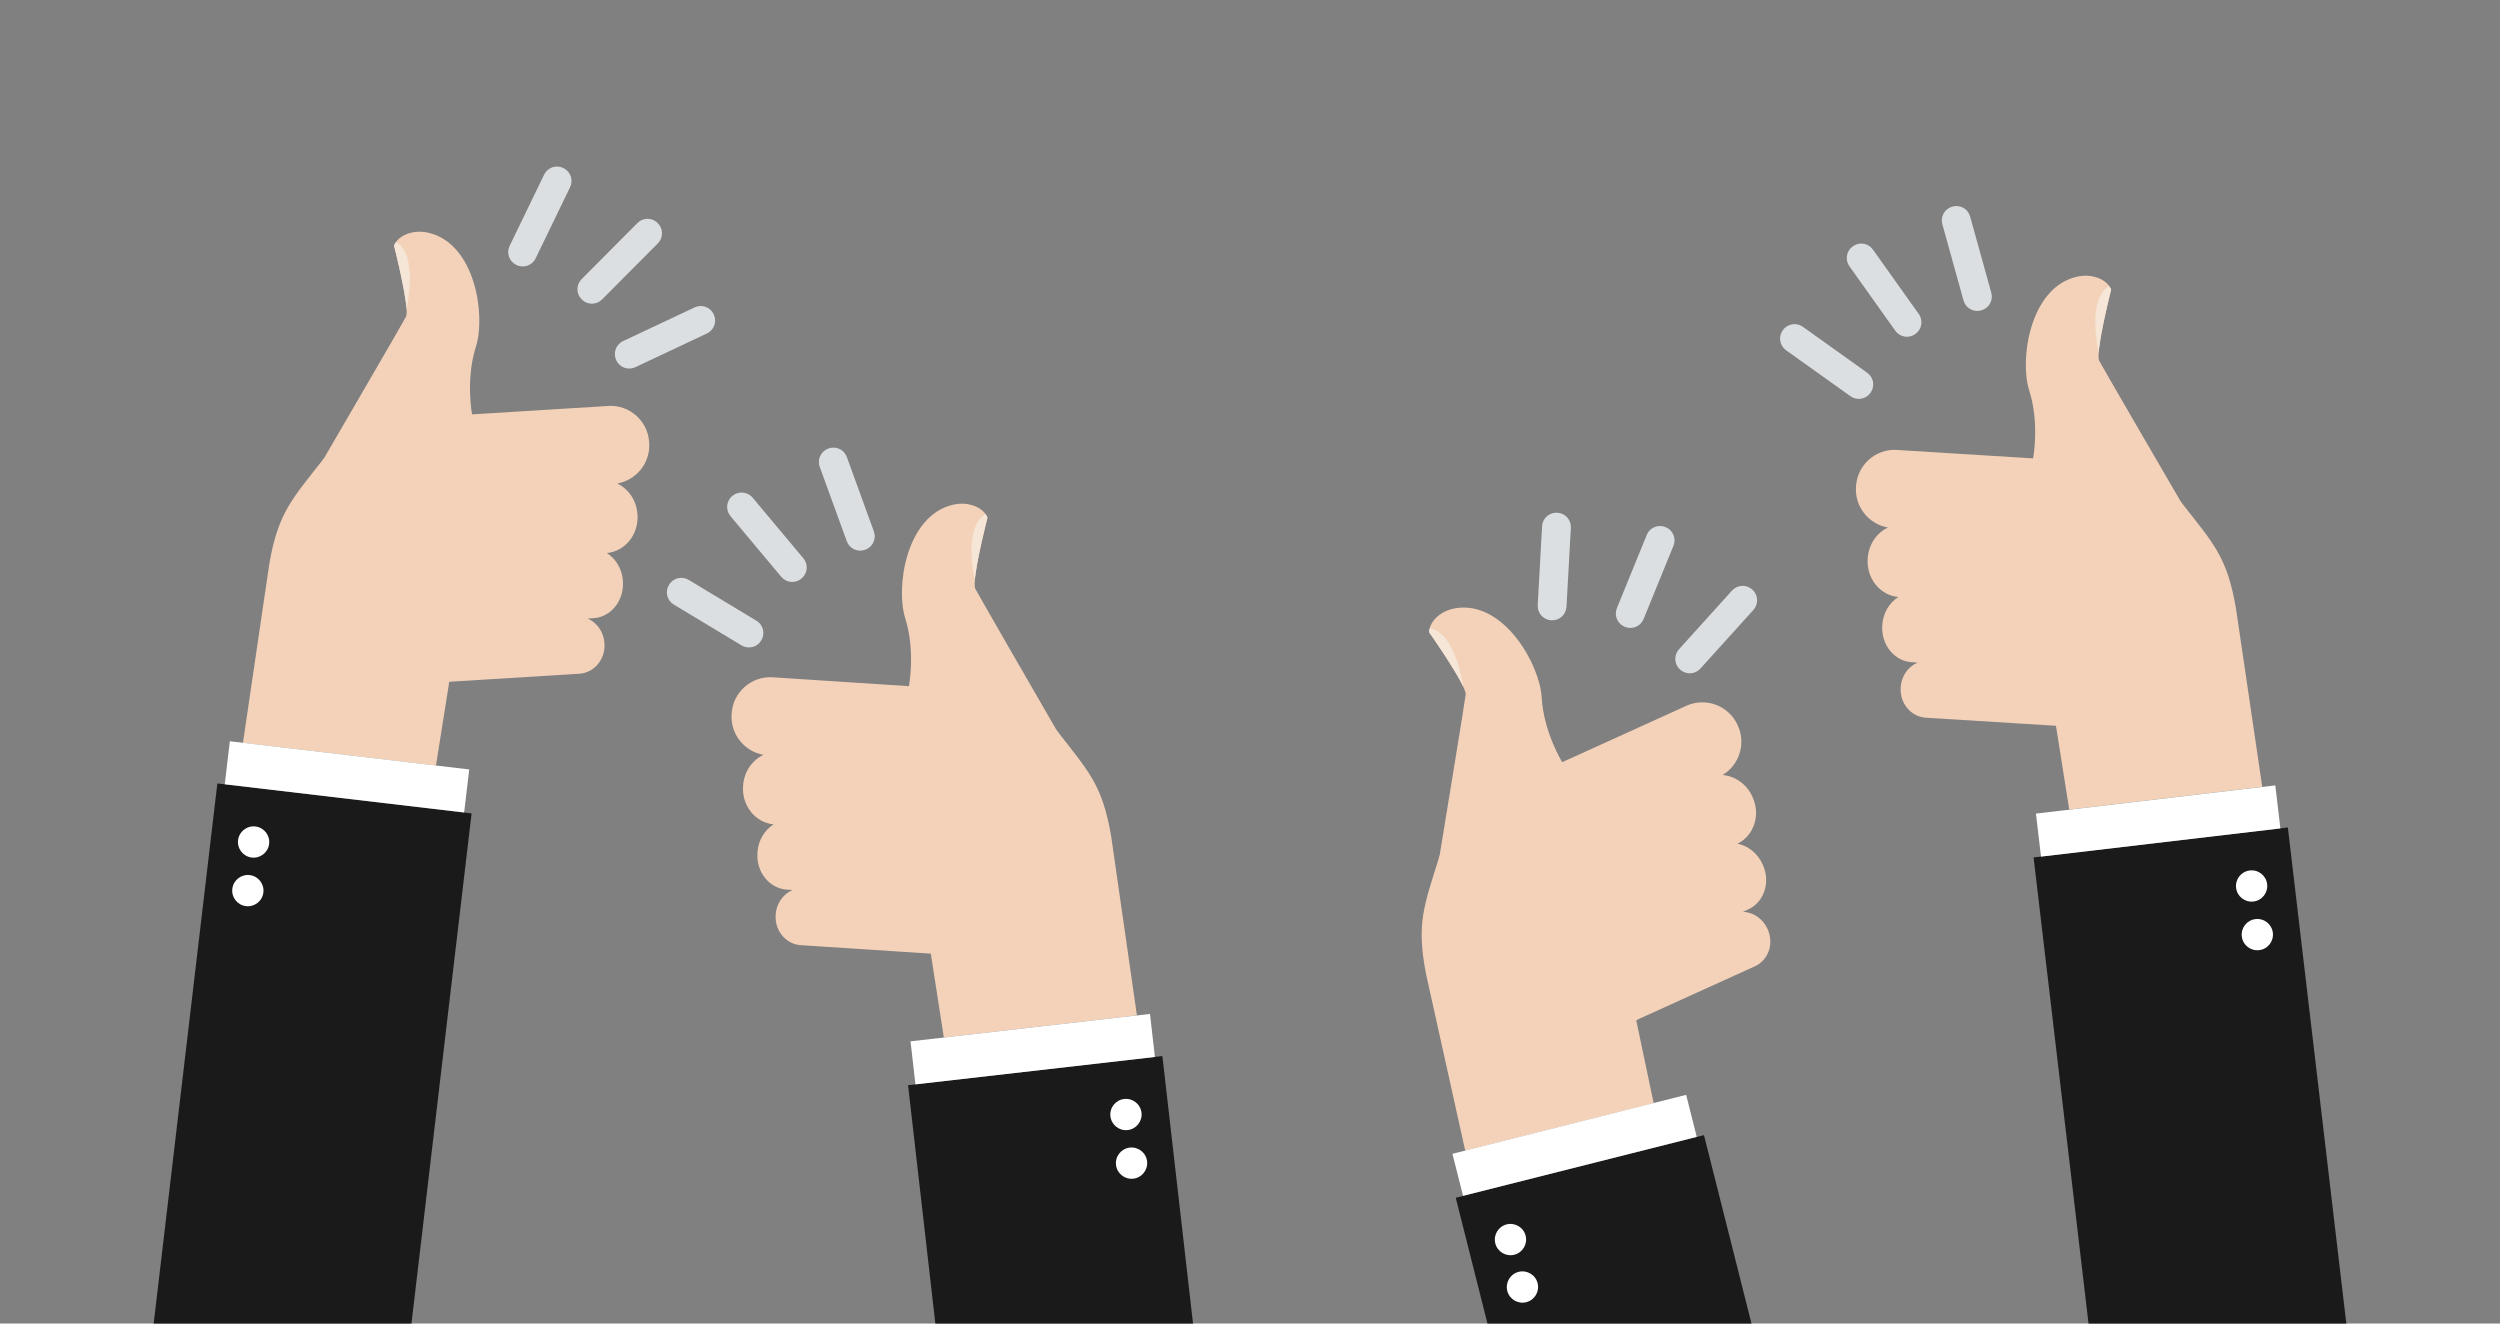
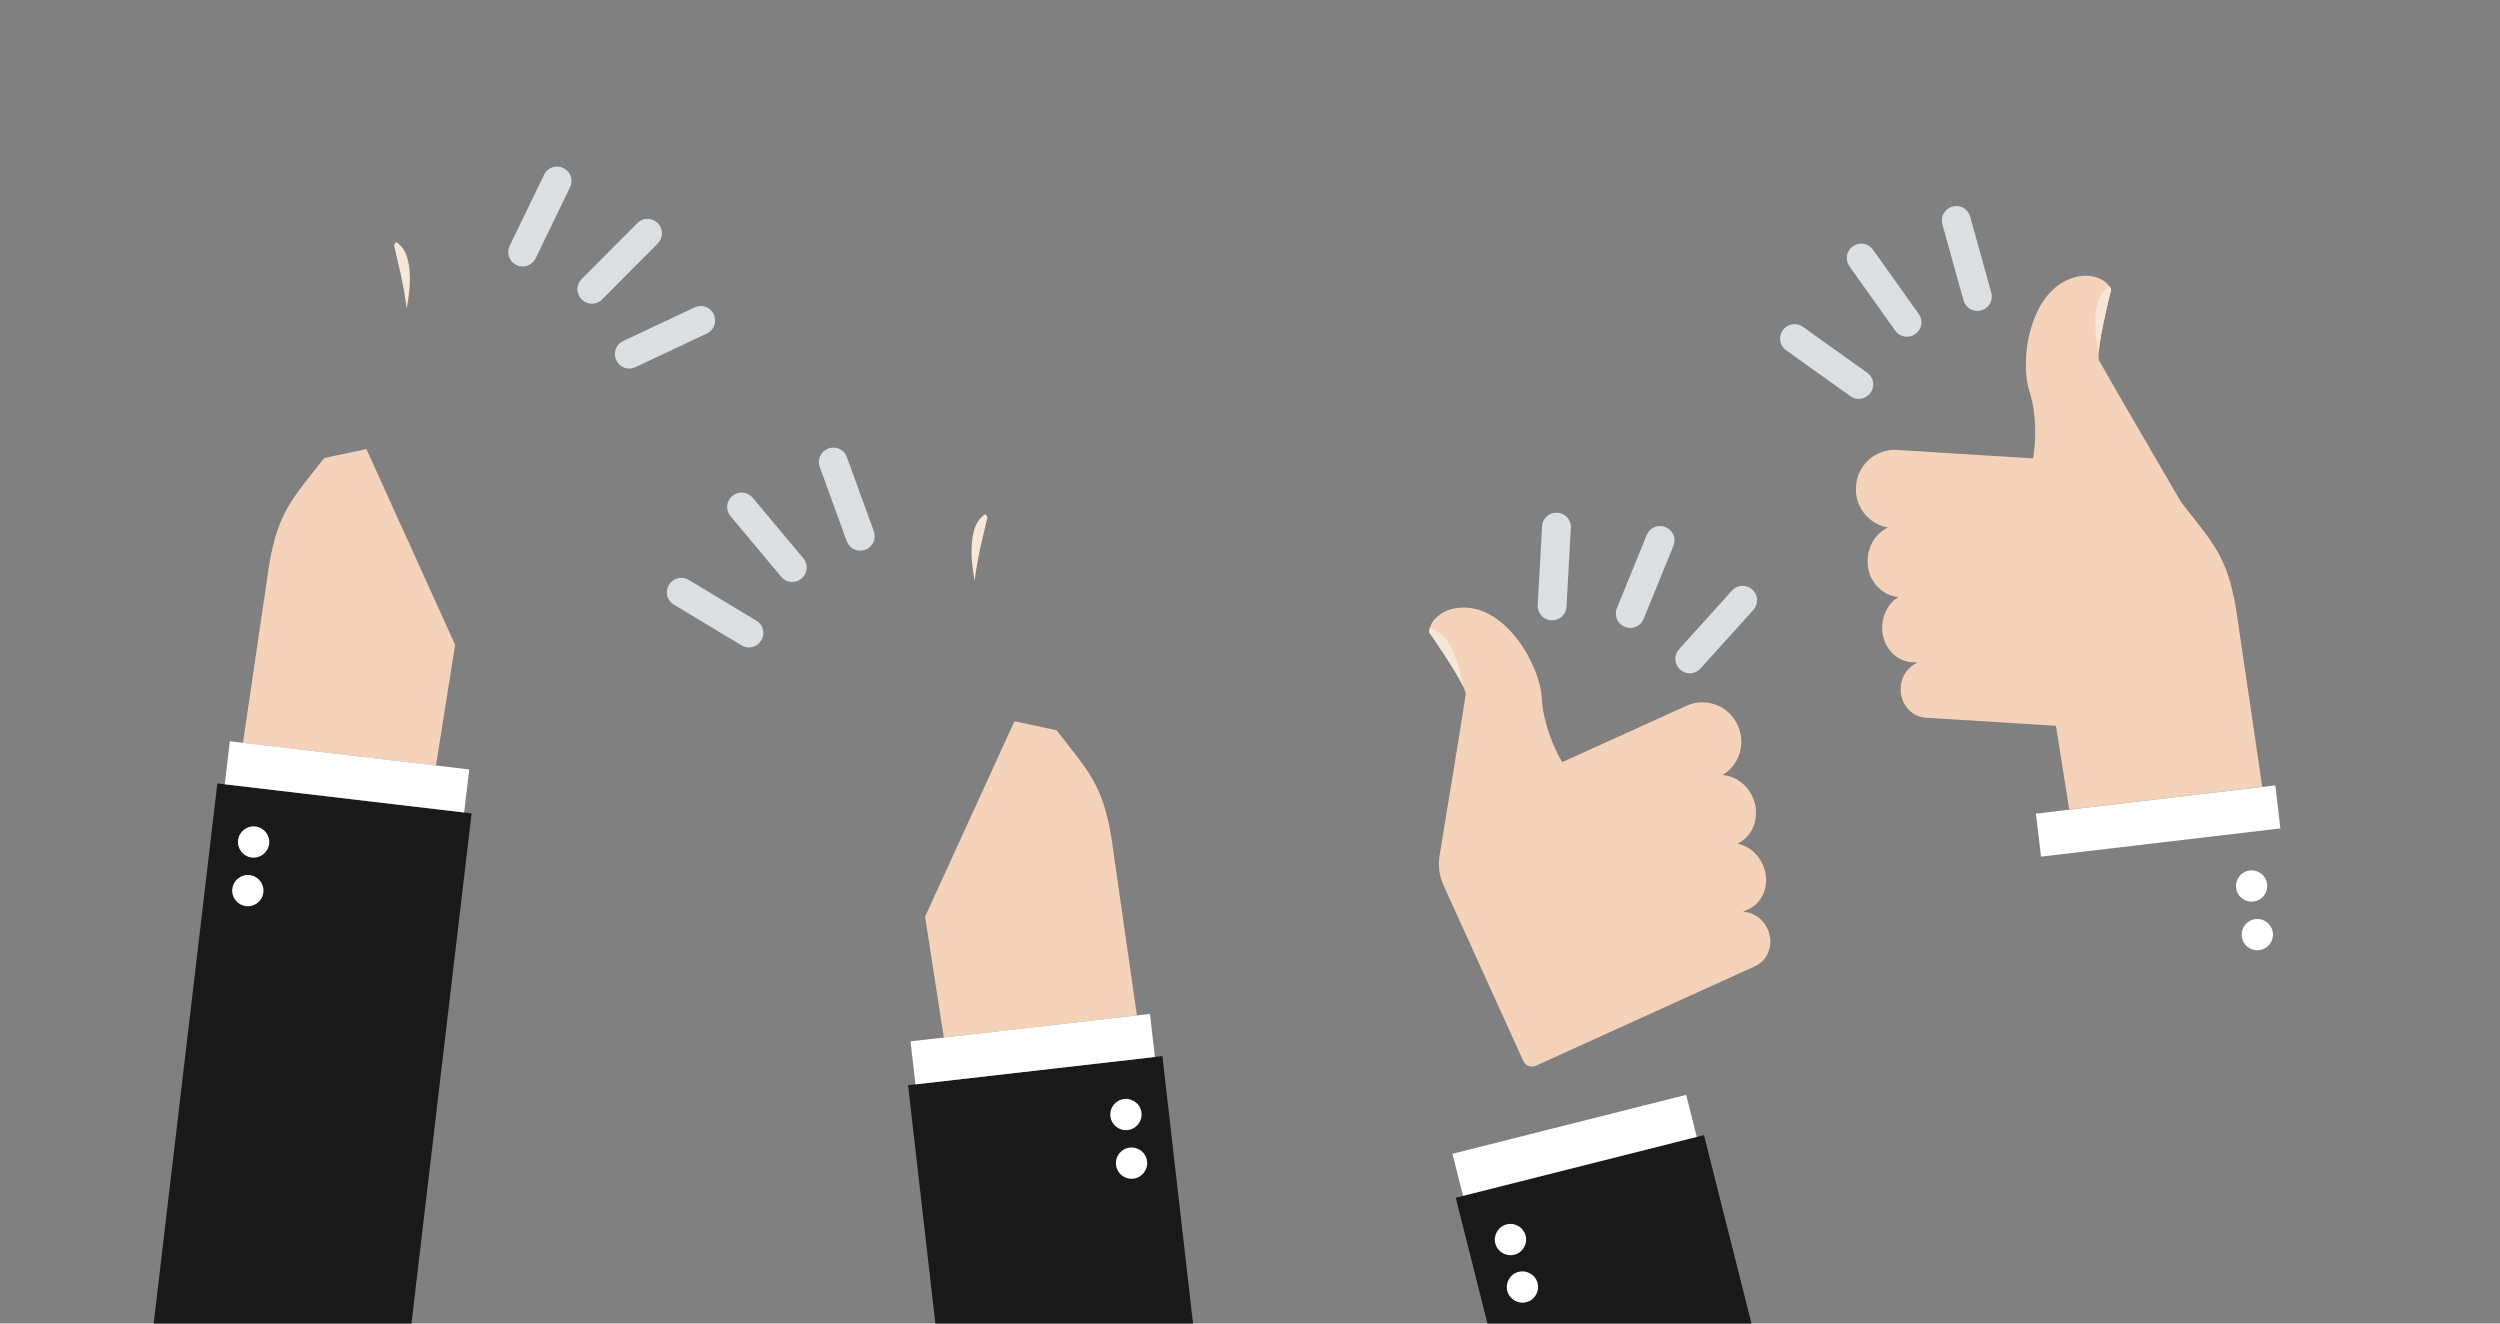
<svg xmlns="http://www.w3.org/2000/svg" id="_圖層_1" data-name="圖層 1" viewBox="0 0 850 450">
  <rect x="0" y="0" width="850" height="450" fill="#808080" stroke="none" />
  <defs>
    <style>
      .cls-1 {
        fill: #f5e6d7;
      }

      .cls-2 {
        fill: #fff;
      }

      .cls-3 {
        fill: #1a1a1a;
      }

      .cls-4 {
        fill: #f3d2b9;
      }

      .cls-5 {
        fill: #dcdfe1;
      }
    </style>
  </defs>
  <polygon class="cls-3" points="73.9 266.37 49.49 473.4 137.14 473.4 160.34 276.56 73.9 266.37" />
-   <polygon class="cls-3" points="691.42 291.52 712.86 473.4 800.51 473.4 777.87 281.33 691.42 291.52" />
  <polygon class="cls-3" points="494.95 407.24 511.64 473.4 601.41 473.4 579.35 385.95 494.95 407.24" />
  <g>
    <path class="cls-4" d="M644.98,152.99l46.28,2.86s2.26-11.84-1.32-23.06c-3.37-10.55.18-35.01,16.16-38.69,2.37-.55,4.85-.48,7.13.36,1.78.66,3.67,1.85,4.56,4,0,0-5.45,21.48-4.06,24.19,1.04,2.03,20.57,35.59,27.81,48.02,1.74,2.99,2.56,6.43,2.34,9.88l-.23,3.71-.09,1.46-1.32,21.31-.12,1.95-1.29,20.82-.06.97-.94,15.28c-.11,1.78-1.64,3.14-3.43,3.03l-81.6-5.05c-5.06-.31-8.89-4.88-8.56-10.21v-.19c.25-3.82,2.56-6.98,5.72-8.35l-1.93-.12c-5.96-.37-10.46-5.93-10.06-12.42v-.24c.27-4.1,2.42-7.59,5.47-9.51-6.19-.57-10.84-6.28-10.43-12.92l.02-.25c.29-4.72,3.06-8.66,6.87-10.47-6.53-1.13-11.29-7.01-10.87-13.78l.02-.27c.45-7.26,6.69-12.77,13.95-12.33Z" />
    <path class="cls-1" d="M717.13,97.27c.25.36.48.76.66,1.19,0,0-3.82,15.03-4.25,21.53h0s-4.22-18.33,3.59-22.73Z" />
  </g>
  <path class="cls-4" d="M697.03,234.19l6.51,41.07,65.62-7.74-8.93-60.66c-3.02-17.65-7.66-22.08-18.7-36.18l-14.34-3.03-30.17,66.55Z" />
  <g>
    <rect class="cls-2" x="692.81" y="271.74" width="81.95" height="14.73" transform="translate(-27.63 87.82) rotate(-6.72)" />
    <path class="cls-2" d="M764.93,295.96c2.92-.34,5.56,1.74,5.9,4.66.34,2.92-1.74,5.56-4.66,5.9-2.92.34-5.56-1.74-5.9-4.66-.34-2.92,1.74-5.56,4.66-5.9Z" />
    <path class="cls-2" d="M766.87,312.49c2.92-.34,5.56,1.74,5.9,4.66.34,2.92-1.74,5.56-4.66,5.9-2.92.34-5.56-1.74-5.9-4.66-.34-2.92,1.74-5.56,4.66-5.9Z" />
  </g>
  <g>
-     <path class="cls-4" d="M206.78,138.03l-46.28,2.86s-2.26-11.84,1.32-23.06c3.37-10.55-.18-35.01-16.16-38.69-2.37-.55-4.85-.48-7.13.36-1.78.66-3.67,1.85-4.56,4,0,0,5.45,21.48,4.06,24.19-1.04,2.03-20.57,35.59-27.81,48.02-1.74,2.99-2.56,6.43-2.34,9.88l.23,3.71.09,1.46,1.32,21.31.12,1.95,1.29,20.82.06.97.94,15.28c.11,1.78,1.64,3.14,3.43,3.03l81.6-5.05c5.06-.31,8.89-4.88,8.56-10.21v-.19c-.25-3.82-2.56-6.98-5.72-8.35l1.93-.12c5.96-.37,10.46-5.93,10.06-12.42v-.24c-.27-4.1-2.42-7.59-5.47-9.51,6.19-.57,10.84-6.28,10.43-12.92l-.02-.25c-.29-4.72-3.06-8.66-6.87-10.47,6.53-1.13,11.29-7.01,10.87-13.78l-.02-.27c-.45-7.26-6.69-12.77-13.95-12.33Z" />
    <path class="cls-1" d="M134.63,82.31c-.25.36-.48.76-.66,1.19,0,0,3.82,15.03,4.25,21.53h0s4.22-18.33-3.59-22.73Z" />
  </g>
  <path class="cls-4" d="M154.74,219.23l-6.51,41.07-65.62-7.74,8.93-60.66c3.02-17.65,7.66-22.08,18.7-36.18l14.34-3.03,30.17,66.55Z" />
  <g>
    <rect class="cls-2" x="110.62" y="223.17" width="14.73" height="81.95" transform="translate(-158.16 350.4) rotate(-83.28)" />
    <circle class="cls-2" cx="86.22" cy="286.28" r="5.32" transform="translate(-209.02 333.42) rotate(-82.31)" />
    <path class="cls-2" d="M84.89,297.53c-2.92-.34-5.56,1.74-5.9,4.66s1.74,5.56,4.66,5.9c2.92.34,5.56-1.74,5.9-4.66.34-2.92-1.74-5.56-4.66-5.9Z" />
  </g>
  <g>
    <path class="cls-4" d="M573.37,239.97l-42.22,19.17s-6.33-10.25-6.98-22.02c-.61-11.06-12.65-32.64-28.89-30.39-2.4.33-4.7,1.28-6.53,2.88-1.43,1.25-2.77,3.03-2.84,5.36,0,0,12.75,18.12,12.42,21.16-.25,2.27-6.54,40.59-8.87,54.78-.56,3.41-.1,6.92,1.33,10.07l1.54,3.39.61,1.33,8.82,19.44.81,1.78,8.62,18.99.4.89,6.33,13.94c.74,1.63,2.66,2.35,4.28,1.61l74.45-33.8c4.62-2.1,6.57-7.73,4.36-12.59l-.08-.18c-1.58-3.48-4.87-5.61-8.31-5.77l1.76-.8c5.44-2.47,7.66-9.27,4.97-15.19l-.1-.22c-1.7-3.74-4.95-6.23-8.49-6.94,5.59-2.74,7.89-9.73,5.14-15.79l-.1-.23c-1.96-4.31-5.95-7-10.16-7.33,5.69-3.38,8.05-10.58,5.25-16.75l-.11-.24c-3.01-6.62-10.81-9.55-17.43-6.54Z" />
    <path class="cls-1" d="M486.1,213.62c-.11.43-.18.88-.19,1.35,0,0,8.92,12.68,11.64,18.6h0s-2.59-18.63-11.46-19.95Z" />
  </g>
-   <path class="cls-4" d="M553.69,334.39l8.56,40.69-64.07,16.16-13.28-59.86c-3.46-17.57-.71-23.36,4.57-40.47l12.31-7.94,51.91,51.42Z" />
  <g>
    <rect class="cls-2" x="494.37" y="382.09" width="81.95" height="14.73" transform="translate(-78.99 142.75) rotate(-14.16)" />
    <path class="cls-2" d="M512.26,416.29c-2.85.72-4.57,3.61-3.86,6.46.72,2.85,3.61,4.57,6.46,3.86,2.85-.72,4.57-3.61,3.86-6.46-.72-2.85-3.61-4.57-6.46-3.86Z" />
    <path class="cls-2" d="M516.33,432.43c-2.85.72-4.57,3.61-3.86,6.46.72,2.85,3.61,4.57,6.46,3.86,2.85-.72,4.57-3.61,3.86-6.46-.72-2.85-3.61-4.57-6.46-3.86Z" />
  </g>
  <g>
-     <path class="cls-4" d="M262.76,230.28l46.27,3.02s2.3-11.83-1.25-23.06c-3.33-10.56.3-35.01,16.29-38.64,2.37-.54,4.85-.46,7.13.39,1.77.66,3.67,1.86,4.55,4.01,0,0-5.52,21.46-4.14,24.18,1.04,2.04,20.45,35.66,27.65,48.11,1.73,3,2.53,6.44,2.31,9.89l-.24,3.71-.1,1.46-1.39,21.3-.13,1.95-1.36,20.82-.06.97-1,15.27c-.12,1.78-1.66,3.13-3.44,3.02l-81.59-5.32c-5.06-.33-8.88-4.91-8.53-10.24v-.19c.26-3.82,2.59-6.97,5.74-8.33l-1.93-.13c-5.96-.39-10.44-5.96-10.02-12.45l.02-.24c.27-4.1,2.43-7.58,5.49-9.49-6.19-.59-10.82-6.31-10.39-12.95l.02-.25c.31-4.72,3.09-8.65,6.91-10.45-6.52-1.15-11.27-7.05-10.83-13.81l.02-.27c.47-7.25,6.74-12.75,13.99-12.28Z" />
    <path class="cls-1" d="M335.09,174.8c.25.36.47.76.65,1.2,0,0-3.87,15.02-4.32,21.52h0s-4.16-18.34,3.67-22.71Z" />
  </g>
  <path class="cls-4" d="M314.53,311.66l6.37,41.09,65.65-7.52-8.72-60.69c-2.97-17.66-7.58-22.11-18.58-36.24l-14.33-3.08-30.39,66.45Z" />
  <polygon class="cls-3" points="308.74 368.96 320.7 473.4 408.31 473.4 395.21 359.06 308.74 368.96" />
  <g>
    <rect class="cls-2" x="310.16" y="349.33" width="81.95" height="14.73" transform="translate(-38.3 42.26) rotate(-6.53)" />
    <path class="cls-2" d="M382.22,373.65c2.92-.33,5.55,1.76,5.89,4.68.33,2.92-1.76,5.55-4.68,5.89-2.92.33-5.55-1.76-5.89-4.68-.33-2.92,1.76-5.55,4.68-5.89Z" />
    <path class="cls-2" d="M384.12,390.18c2.92-.33,5.55,1.76,5.89,4.68.33,2.92-1.76,5.55-4.68,5.89-2.92.33-5.55-1.76-5.89-4.68-.33-2.92,1.76-5.55,4.68-5.89Z" />
  </g>
  <g>
    <path class="cls-5" d="M621.01,104.59h.1c2.68,0,4.85,2.17,4.85,4.85v26.92c0,2.68-2.17,4.85-4.85,4.85h-.1c-2.68,0-4.85-2.17-4.85-4.85v-26.92c0-2.68,2.17-4.85,4.85-4.85Z" transform="translate(160.13 556.92) rotate(-54.47)" />
    <path class="cls-5" d="M640.57,80.39h.1c2.68,0,4.85,2.17,4.85,4.85v26.91c0,2.68-2.17,4.85-4.85,4.85h-.1c-2.68,0-4.85-2.17-4.85-4.85v-26.91c0-2.68,2.17-4.85,4.85-4.85Z" transform="translate(61.49 389.81) rotate(-35.45)" />
    <path class="cls-5" d="M673.66,105.51l-.09.03c-2.58.72-5.25-.79-5.97-3.38l-7.2-25.93c-.72-2.58.79-5.25,3.38-5.97l.09-.03c2.58-.72,5.25.79,5.97,3.38l7.2,25.93c.72,2.58-.79,5.25-3.38,5.97Z" />
  </g>
  <g>
    <path class="cls-5" d="M514.98,187.7h26.92c2.68,0,4.85,2.17,4.85,4.85v.1c0,2.68-2.17,4.85-4.85,4.85h-26.92c-2.68,0-4.85-2.17-4.85-4.85v-.1c0-2.68,2.17-4.85,4.85-4.85Z" transform="translate(306.93 709.59) rotate(-86.83)" />
    <path class="cls-5" d="M545.89,191.27h26.92c2.68,0,4.85,2.17,4.85,4.85v.1c0,2.68-2.17,4.85-4.85,4.85h-26.92c-2.68,0-4.85-2.17-4.85-4.85v-.1c0-2.68,2.17-4.85,4.85-4.85Z" transform="translate(166.54 640.07) rotate(-67.82)" />
    <path class="cls-5" d="M570.07,209.2h26.92c2.68,0,4.85,2.17,4.85,4.85v.1c0,2.68-2.17,4.85-4.85,4.85h-26.92c-2.68,0-4.85-2.17-4.85-4.85v-.1c0-2.68,2.17-4.85,4.85-4.85Z" transform="translate(33.49 503.58) rotate(-47.91)" />
  </g>
  <g>
    <path class="cls-5" d="M258.85,217.71l-.05.08c-1.38,2.29-4.36,3.03-6.66,1.65l-23.06-13.89c-2.29-1.38-3.03-4.36-1.65-6.66l.05-.08c1.38-2.29,4.36-3.03,6.66-1.65l23.06,13.89c2.29,1.38,3.04,4.36,1.65,6.66Z" />
    <path class="cls-5" d="M260.71,164.35h.1c2.68,0,4.85,2.17,4.85,4.85v26.92c0,2.68-2.17,4.85-4.85,4.85h-.1c-2.68,0-4.85-2.17-4.85-4.85v-26.92c0-2.68,2.17-4.85,4.85-4.85Z" transform="translate(-56.44 209.96) rotate(-39.93)" />
    <path class="cls-5" d="M287.87,151.38h.1c2.68,0,4.85,2.17,4.85,4.85v26.92c0,2.67-2.17,4.85-4.85,4.85h-.1c-2.68,0-4.85-2.17-4.85-4.85v-26.92c0-2.68,2.17-4.85,4.85-4.85Z" transform="translate(-40.66 108.61) rotate(-19.98)" />
  </g>
  <g>
    <path class="cls-5" d="M170.1,68.72h26.92c2.68,0,4.85,2.17,4.85,4.85v.1c0,2.68-2.17,4.85-4.85,4.85h-26.92c-2.68,0-4.85-2.17-4.85-4.85v-.1c0-2.68,2.17-4.85,4.85-4.85Z" transform="translate(37.29 206.73) rotate(-64.16)" />
    <path class="cls-5" d="M197.25,83.93h26.92c2.68,0,4.85,2.17,4.85,4.85v.1c0,2.68-2.17,4.85-4.85,4.85h-26.92c-2.68,0-4.85-2.17-4.85-4.85v-.1c0-2.68,2.17-4.85,4.85-4.85Z" transform="translate(-.86 175.6) rotate(-45.16)" />
    <path class="cls-5" d="M212.64,109.79h26.92c2.68,0,4.85,2.17,4.85,4.85v.1c0,2.68-2.17,4.85-4.85,4.85h-26.92c-2.68,0-4.85-2.17-4.85-4.85v-.1c0-2.68,2.17-4.85,4.85-4.85Z" transform="translate(-27.32 107.26) rotate(-25.22)" />
  </g>
</svg>